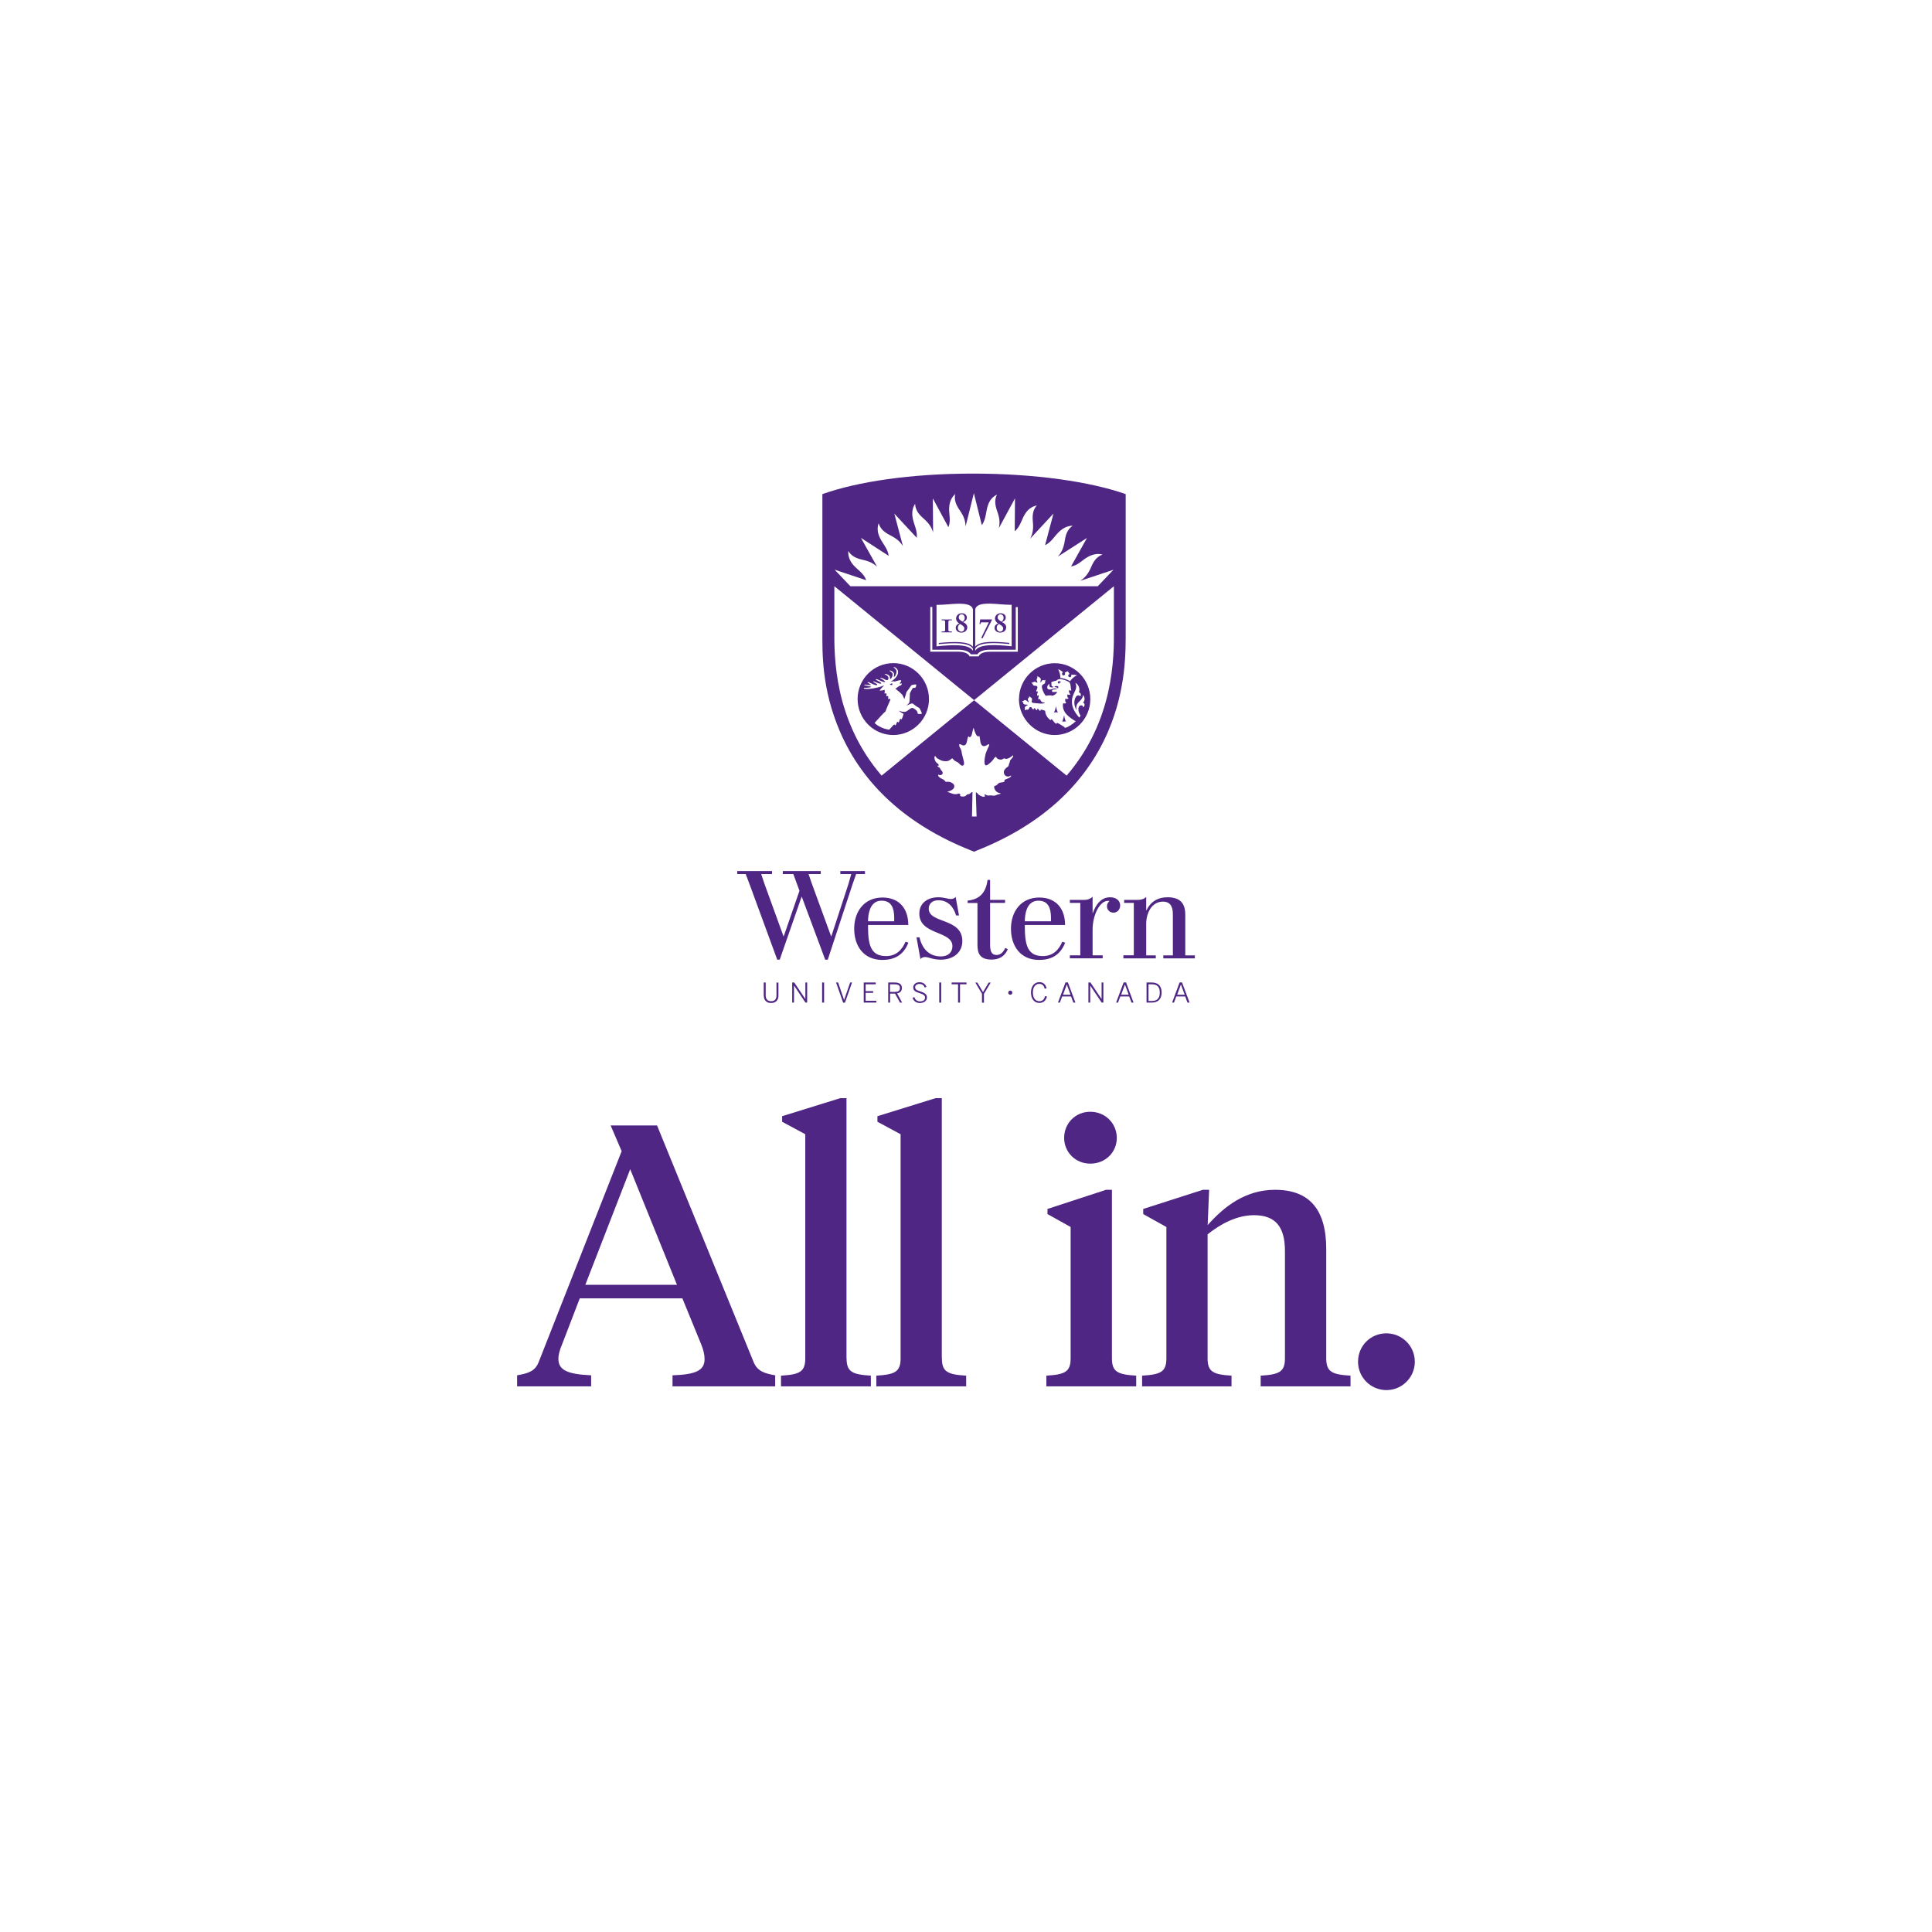
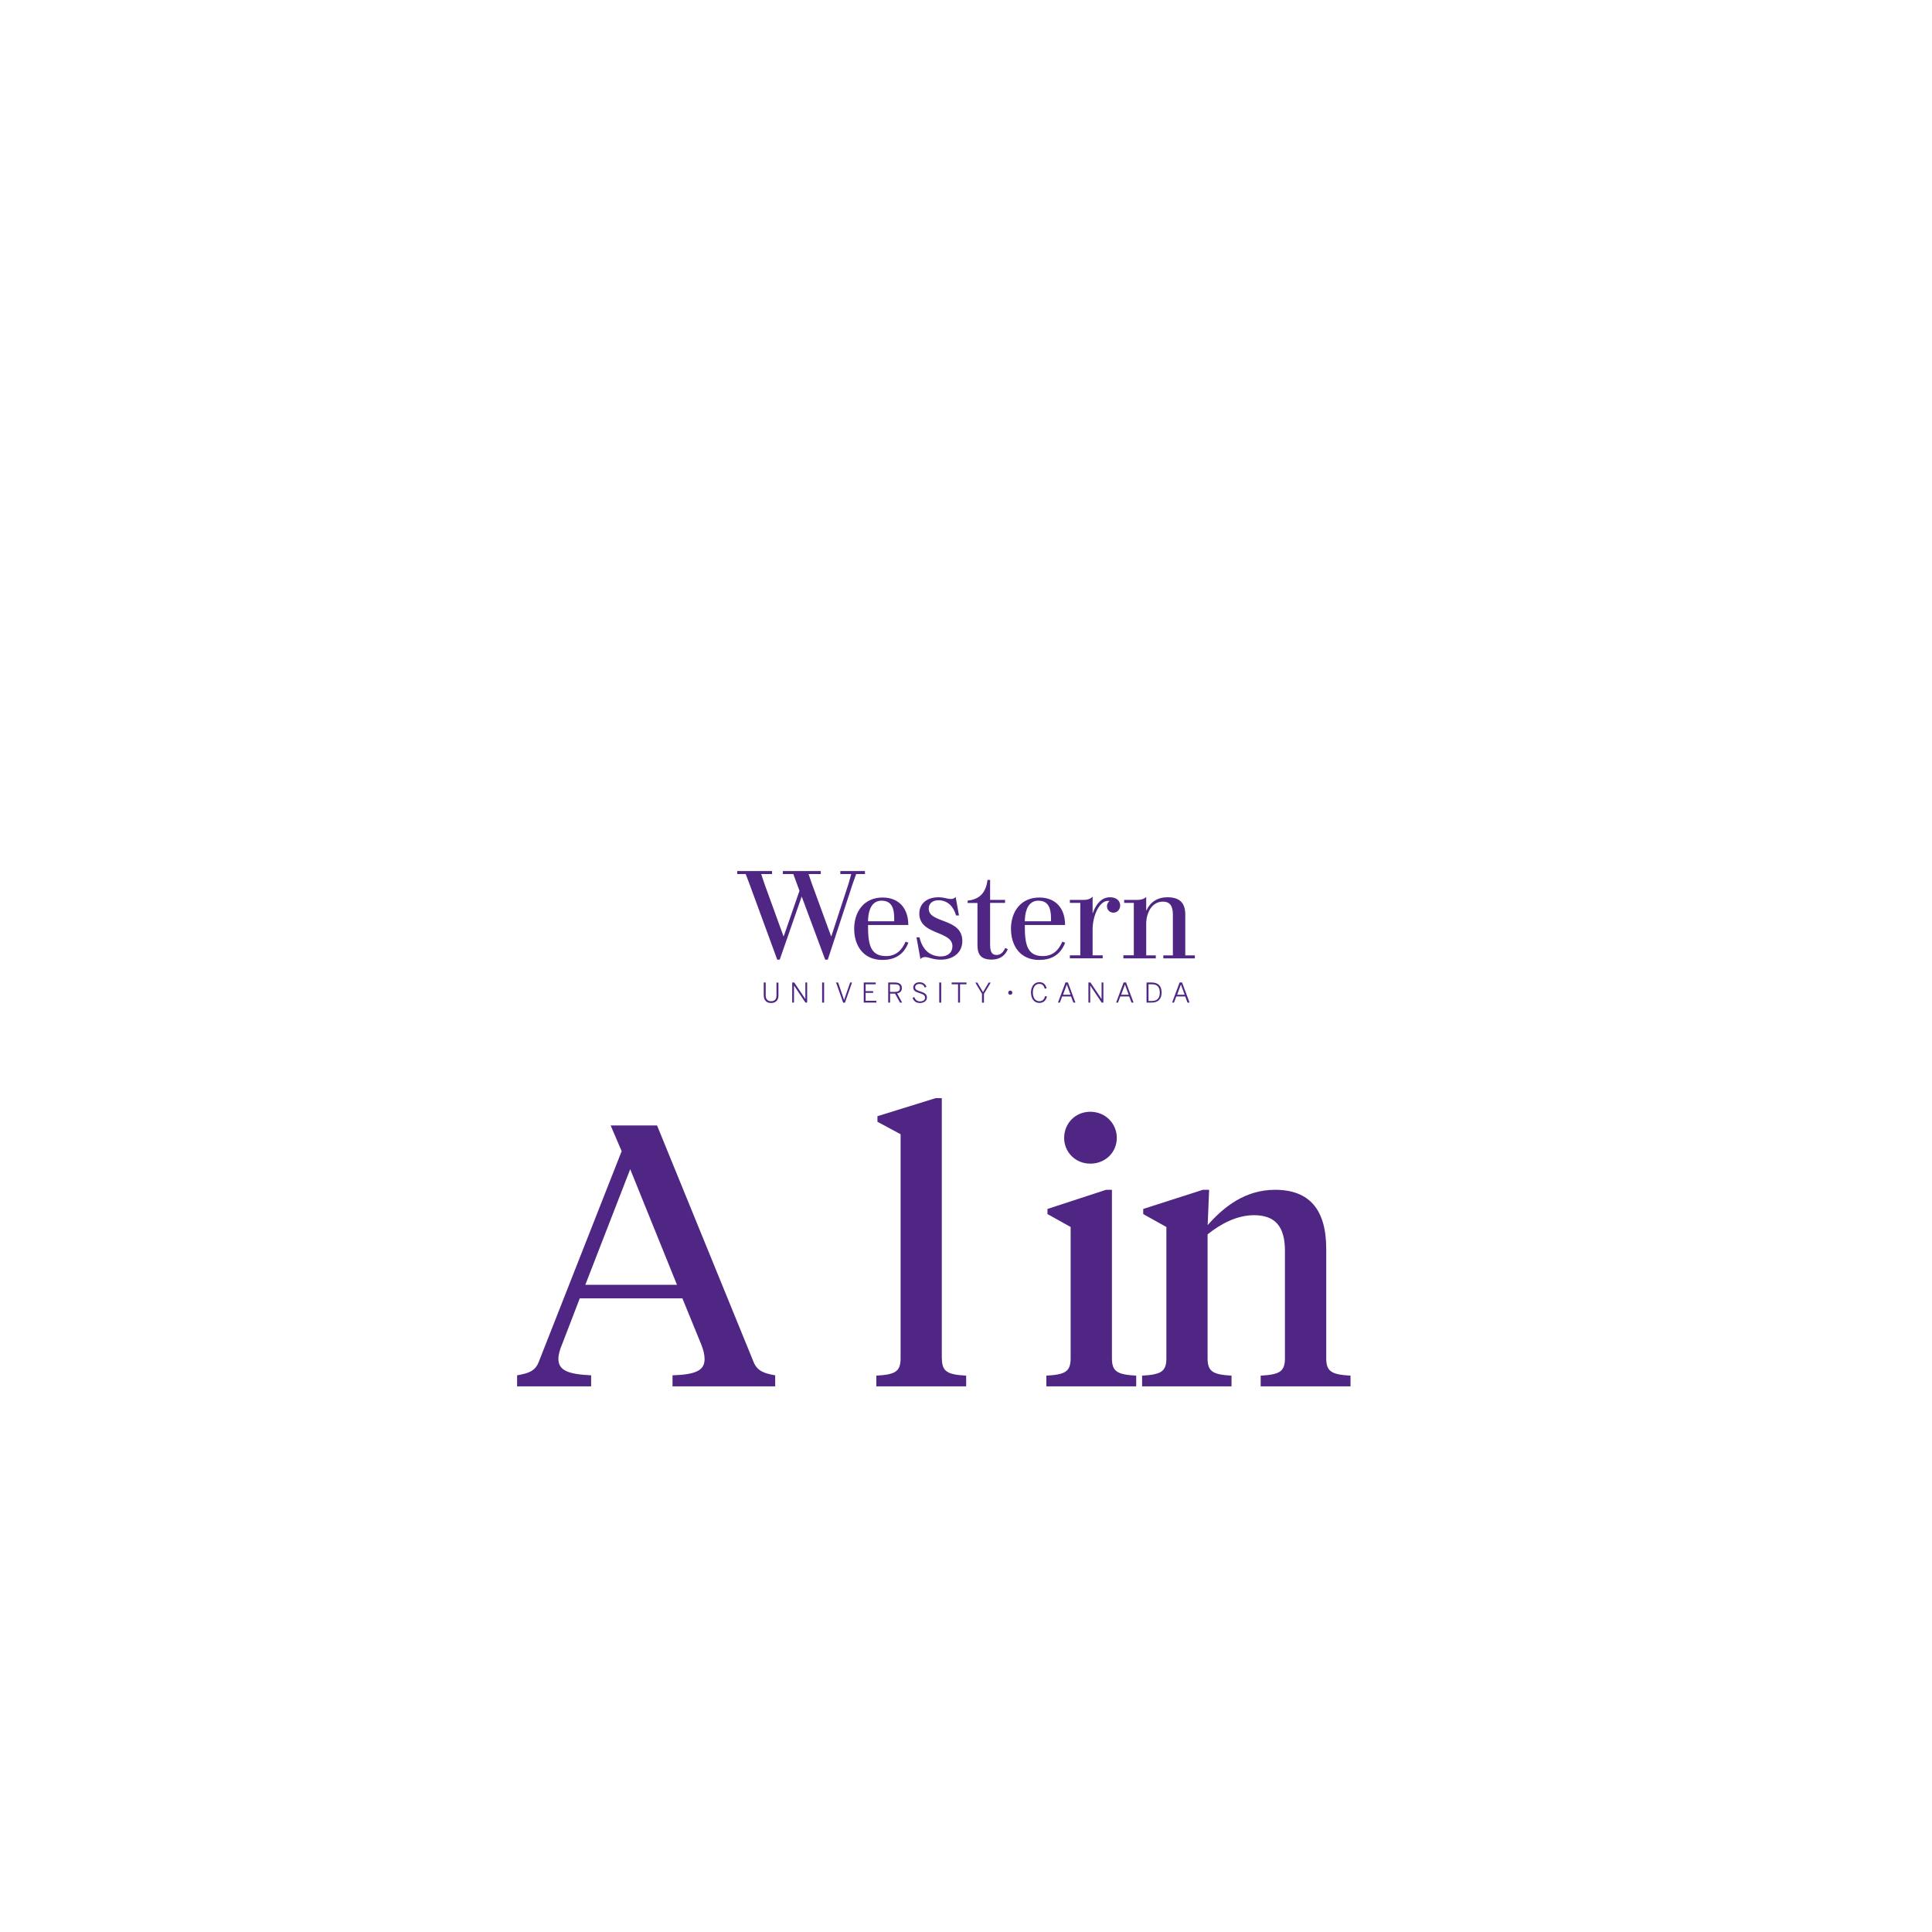
<svg xmlns="http://www.w3.org/2000/svg" id="a" data-name="Layer 1" viewBox="0 0 226 226">
  <defs>
    <style>
      .b {
        fill: #fff;
      }

      .c {
        fill: #4f2683;
      }
    </style>
  </defs>
  <rect class="b" y="0" width="226" height="226" />
  <g>
    <path class="c" d="M89.34,116.49v-1.56h.23v1.52c0,.38.19.67.63.67s.63-.27.63-.66v-1.52h.23v1.55c0,.47-.29.84-.86.84s-.85-.37-.85-.84h0ZM92.67,114.93h.24l1.3,1.94h0v-1.94h.21v2.35h-.2l-1.34-2h0v2h-.21v-2.35h0ZM96.17,114.93h.23v2.35h-.23v-2.35h0ZM97.81,114.93h.23l.7,2.05h0l.71-2.05h.22l-.83,2.36h-.21l-.83-2.36h0ZM101.04,114.93h1.4v.21h-1.18v.8h.88v.2h-.88v.93h1.25v.21h-1.47v-2.35h0ZM103.89,114.93h.79c.52,0,.82.22.82.64,0,.38-.22.57-.56.63l.59,1.08h-.25l-.58-1.05h-.58v1.05h-.22v-2.35h0ZM104.66,116.03c.39,0,.61-.11.61-.45s-.22-.44-.61-.44h-.55v.89h.55ZM106.76,116.71l.2-.07c.1.33.34.5.67.5.35,0,.58-.16.58-.43,0-.24-.12-.37-.62-.53-.51-.16-.76-.3-.76-.68,0-.34.3-.6.73-.6s.7.23.81.54l-.19.09c-.12-.3-.32-.43-.62-.43-.31,0-.51.17-.51.38,0,.26.16.35.65.51.49.16.73.32.73.7s-.35.64-.82.64c-.44,0-.75-.24-.86-.62h0ZM109.87,114.93h.23v2.35h-.23v-2.35h0ZM112.08,115.14h-.76v-.21h1.74v.21h-.76v2.14h-.23v-2.14h0ZM114.88,116.26l-.79-1.32h.24l.66,1.12.66-1.12h.24l-.79,1.32v1.03h-.23v-1.03h0ZM117.94,116.12c0-.14.1-.24.24-.24s.24.1.24.24-.1.24-.24.24-.24-.1-.24-.24h0ZM120.6,116.1c0-.71.39-1.21.98-1.21.48,0,.74.28.85.72l-.22.05c-.1-.37-.28-.57-.64-.57-.45,0-.75.39-.75,1,0,.65.3,1.03.76,1.03.35,0,.57-.2.67-.6l.22.05c-.11.46-.42.75-.89.75-.59,0-.98-.48-.98-1.23h0ZM127.32,114.93h.24l1.3,1.94h0v-1.94h.21v2.35h-.2l-1.34-2h0v2h-.21v-2.35h0ZM134.12,114.93h.59c.77,0,1.17.4,1.17,1.17s-.41,1.18-1.17,1.18h-.59v-2.35h0ZM134.75,117.09c.59,0,.92-.3.92-.98s-.33-.97-.92-.97h-.4v1.95h.41ZM124.65,114.92h.27l.88,2.36h-.24l-.27-.72h-1.04l-.27.72h-.22l.88-2.36h0ZM125.23,116.36l-.44-1.2h0l-.44,1.2h.89ZM131.45,114.92h.27l.88,2.36h-.24l-.27-.72h-1.04l-.27.72h-.22l.88-2.36h0ZM132.03,116.36l-.44-1.2h0l-.44,1.2h.89ZM138,114.92h.27l.88,2.36h-.24l-.27-.72h-1.04l-.27.72h-.22l.88-2.36h0ZM138.58,116.36l-.44-1.2h0l-.44,1.2h.89ZM111.78,104.93c-.13.15-.31.23-.52.23-.48,0-.77-.2-1.5-.2-1.25,0-2.22.68-2.22,1.91,0,2.53,3.87,1.99,3.87,3.8,0,.82-.6,1.21-1.34,1.21-1.39,0-2.2-.9-2.51-2.23h-.35l.46,2.54c.15-.18.35-.24.55-.24.4,0,.91.31,1.81.31,1.45,0,2.54-.8,2.54-2.18,0-2.74-3.93-2.02-3.93-3.79,0-.56.4-.98,1.13-.98,1.15,0,1.79.81,2.07,1.78h.34l-.39-2.17h0ZM131.41,111.76v.35h3.79v-.35h-1.12v-3.69c0-1.32.68-2.6,1.96-2.6.72,0,1.16.41,1.16,1.48v4.81h-1.12v.35h3.69v-.35h-1.12v-4.77c0-1.42-.7-2.03-2.09-2.03-1.16,0-2.01.57-2.45,1.53h-.03v-1.56c-.19.16-.45.34-1.08.34h-1.5v.35h1.13v6.13h-1.22ZM117.59,110.89c-.19.41-.48.82-1.01.82s-.76-.34-.76-1.18v-4.91h1.75v-.35h-1.75v-2.34h-.3c-.19,1.51-.95,2.29-2.33,2.42v.28h0s1.15,0,1.15,0v4.85c0,.91.18,1.77,1.65,1.77.93,0,1.49-.43,1.79-.99l.11-.23-.31-.15h0ZM131.04,105.95c0-.56-.42-.99-1.19-.99-1.15,0-1.73,1.04-2.02,1.86h-.02v-1.92c-.23.19-.46.37-1.07.37h-1.59v.35h1.22v6.13h-1.22v.35h3.84v-.35h-1.18v-3.02c0-1.61.79-3.35,1.8-3.35.08,0,.13,0,.17.03-.17.14-.29.35-.29.59,0,.45.34.76.76.76.46,0,.78-.38.78-.82h0ZM105.93,110.15c-.4.94-1.07,1.69-2.29,1.69-1.83,0-2.1-1.39-2.1-3.53v-.11h4.71c0-1.9-1.05-3.21-3.02-3.21-2.15,0-3.31,1.65-3.31,3.65s1.09,3.65,3.29,3.65c1.36,0,2.47-.52,3.05-2.02l-.33-.11h0ZM101.55,107.44c.08-1.06.46-2.08,1.58-2.08,1.19,0,1.45.93,1.47,1.91,0,.09,0,.41,0,.5h-3.06c0-.09,0-.22.01-.32h0ZM124.27,110.15c-.4.94-1.07,1.69-2.29,1.69-1.83,0-2.1-1.39-2.1-3.53v-.11h4.71c0-1.9-1.05-3.21-3.02-3.21-2.15,0-3.31,1.65-3.31,3.65s1.09,3.65,3.29,3.65c1.36,0,2.47-.52,3.05-2.02l-.33-.11h0ZM119.89,107.44c.08-1.06.46-2.08,1.58-2.08,1.19,0,1.45.93,1.47,1.91,0,.09,0,.41,0,.5h-3.06c0-.09,0-.22.01-.32h0ZM93.77,104.9c-.62,1.8-2.56,7.36-2.56,7.36h-.29l-3.17-8.64-.52-1.38h-.99v-.35h4.07v.35h-1.27l.39,1.16,2.22,6.12h.03l1.84-5.32-.72-1.96h-1.23v-.35h4.44v.35h-1.43l.39,1.13,2.25,6.15h.03l2-6.12.33-1.16h-1.28v-.35h2.88v.35h-1.03l-.45,1.28-2.87,8.74h-.3l-2.74-7.36h0Z" />
    <path class="b" d="M131.68,73.7v-15.9c-4.12-1.45-10.58-2.4-17.86-2.4s-13.5.94-17.62,2.4v16.13c0,2.38-.11,6.59,2.05,11.63,2.69,6.26,7.88,10.96,15.3,13.91l.39.16.38-.16c7.42-2.95,12.62-7.66,15.31-13.92,2.16-5.04,2.05-9.58,2.05-11.86h0Z" />
-     <path class="c" d="M131.68,73.7v-15.9c-4.12-1.45-10.58-2.4-17.86-2.4s-13.5.94-17.62,2.4v16.13c0,2.38-.11,6.59,2.05,11.63,2.69,6.26,7.88,10.96,15.3,13.91l.39.16.38-.16c7.42-2.95,12.62-7.66,15.31-13.92,2.16-5.04,2.05-9.58,2.05-11.86h0ZM117.82,91.1c-.08.02-.18.06-.25.1-.05.02-.08.04-.09.08,0,.03.03.07.04.09-.05.17-.45.15-.58.19-.11.04-.25.16-.32.25-.08.08-.05.06-.17.09-.22.04-.17.24-.1.4.06.16.18.28.32.38.05.03.28.12.41.12-.12.13-.29.1-.44.16-.08.03-.16.08-.25.1-.12.03-.19.02-.29,0-.16-.03-.29-.02-.43,0-.1.01-.19,0-.28-.05-.04-.02-.12-.08-.16-.09-.12-.02-.02.16,0,.23-.17.16-.55-.06-.71-.16-.13-.08-.2-.27-.36-.32-.01.16,0,.32,0,.49.02.5.03.99.05,1.48,0,.29.02.58.03.87h-.54l.06-2.86c-.17.01-.24.17-.38.23-.09.04-.18.02-.26.07-.09.06-.12.13-.22.18-.08.04-.19.05-.28.05-.12,0-.25-.02-.31-.09.06-.1,0-.21-.07-.25-.08-.04-.2.02-.27.04-.38.1-.82-.14-1.17-.27,0,0,.83-.14.83-.63,0-.13-.06-.25-.17-.33-.1-.08-.28-.17-.41-.19-.21-.03-.35.02-.48-.03.02-.07-.09-.16-.18-.22-.08-.06-.19-.09-.28-.14-.17-.09-.42-.24-.35-.46.13.07.26.08.38.02.1-.05.13-.13.13-.24,0-.15-.17-.26-.23-.37-.05-.09-.09-.18-.18-.25-.08-.06-.21-.08-.21-.2.16.06.2-.08.11-.18-.11-.12-.24-.17-.33-.32-.07-.13-.12-.29-.12-.44,0-.04,0-.17.07-.18.06-.01.08.07.1.1.1.15.25.22.39.29.18.09.26.14.46.18.4.07.66.01.89-.2.04-.04.14-.11.19-.11.08.11.29.34.5.4.15.04.33.26.41.33.28.24.45.1.45-.13,0-.19-.07-.45-.12-.63-.07-.3-.13-.45-.17-.76-.02-.19-.13-.35-.2-.49-.07-.13-.17-.48.08-.36.1.05.26.14.39.13.3-.04.33-.36.39-.6.03-.13.03-.23.08-.35.03-.07.06-.11.1-.12.01.04.05.1.12.1.11,0,.21-.2.24-.31.02-.1.04-.21.07-.3.05-.15.06-.33.14-.49.03.11.08.31.11.38.07.18.13.36.23.5.09.13.2.16.34.09.07.17.07.72.21.97.09.15.19.21.32.21.12,0,.2-.04.28-.08.1-.06.21-.14.29-.14.03,0,.05.02.05.05,0,.12-.18.43-.2.49-.05.15-.14.32-.19.47-.04.13-.08.28-.1.42-.03.15-.06.32-.07.55,0,.14,0,.39.11.46.15.1.34-.1.47-.2.15-.11.27-.23.39-.38.08-.11.25-.41.4-.39,0,.12.17.28.42.32.15.02.28,0,.37-.07.12-.09.12-.08.26-.03.28.11.76-.26.92-.4.06.06,0,.17-.07.28-.14.2-.29.27-.29.42,0,.13-.17.38-.15.53-.05.09-.21.18-.28.24-.21.18-.34.38-.26.66.06.24.26.36.45.36s.31-.13.37-.1c.04.02-.05.14-.09.17-.1.09-.27.15-.38.19h0ZM128.41,68.58h-28.93l-1.85-1.94,3.69,1.23c-.3-.92-1.15-1.24-1.69-2.02-.32-.47-.43-.93-.4-1.4.1.17.28.4.56.6.27.18.63.33,1.11.43.87.19,1.32.46,1.7.82l-1.89-3.38,3.25,2.1c-.14-.97-.8-1.47-1.14-2.36-.2-.53-.19-1.01-.04-1.46.05.19.17.46.39.72.21.24.52.47.97.7.82.41,1.19.8,1.48,1.26l-1-3.79,2.62,2.82c.1-.95-.41-1.61-.51-2.55-.06-.57.06-1.03.32-1.43,0,.2.05.49.2.79.14.29.39.59.77.92.72.63.97,1.11,1.13,1.64l-.03-3.98,1.82,3.37c.36-.85-.02-1.64.12-2.57.08-.56.33-.99.68-1.31-.04.19-.08.48,0,.81.07.32.23.67.52,1.08.56.8.67,1.34.69,1.91h0s.97-3.9.97-3.9l.93,3.74c.56-.77.42-1.64.79-2.52.22-.52.56-.83.99-1.06-.09.17-.2.45-.21.79-.01.32.06.7.23,1.17.33.89.31,1.43.19,1.98l1.89-3.49-.03,3.84c.73-.58.78-1.49,1.36-2.24.35-.45.76-.67,1.23-.78-.13.15-.3.39-.4.71-.09.31-.12.7-.07,1.19.1.97-.06,1.49-.32,2h0s2.73-2.94,2.73-2.94l-.98,3.7c.82-.39,1.12-1.18,1.85-1.76.45-.35.9-.52,1.38-.52-.16.11-.39.3-.56.59-.17.28-.29.64-.36,1.14-.15.96-.42,1.43-.8,1.86h.02s3.37-2.16,3.37-2.16l-1.86,3.33c.91-.13,1.35-.86,2.2-1.23.52-.23,1.01-.29,1.48-.16-.19.07-.45.2-.69.43-.23.23-.44.55-.63,1.01-.38.89-.76,1.27-1.23,1.59l.02.02,3.81-1.27-1.85,1.94h0ZM113.42,76.77c-.05-.09-.25-.54-1.36-.54h-3.24v-5.23h.24v5h2.96c.22,0,.42.01.59.04.6.09.85.33.96.5h.76c.11-.17.35-.4.94-.5.17-.03.36-.04.58-.04h2.97v-4.98h.24v5.22h-3.25c-1.11,0-1.29.45-1.33.54h-1.07ZM113.81,75.88v.26c-.45-.85-2.51-.71-4.26-.53v-4.85c.94,0,1.87-.14,2.6-.14.92,0,1.55.14,1.66.67v4.36c-.56-.67-2.24-.6-3.99-.44v.14c1.73-.17,3.57-.22,3.99.53h0ZM110.15,73.97c.21,0,.43,0,.6,0,.23,0,.41,0,.6,0v-.1h-.09c-.29,0-.32-.03-.32-.22v-.84c0-.23.04-.25.23-.25h.18v-.1c-.19,0-.39.01-.6.01-.19,0-.4,0-.6-.01v.1h.18c.19,0,.23.02.23.25v.84c0,.19-.02.22-.32.22h-.1v.1h0ZM112.23,72.94c-.23-.14-.39-.33-.39-.59,0-.22.16-.61.67-.61.41,0,.59.26.59.49s-.09.38-.43.54c.33.17.48.35.48.61,0,.36-.28.62-.71.62-.39,0-.64-.27-.64-.55,0-.31.24-.46.43-.52h0ZM112.81,73.54c0-.19-.09-.31-.49-.55-.18.09-.27.27-.27.44,0,.31.22.46.39.46.25,0,.36-.18.36-.35h0ZM112.6,72.73c.15-.12.25-.24.25-.46,0-.25-.16-.41-.36-.41-.22,0-.34.17-.34.36,0,.19.13.33.44.5h0ZM115.73,70.61c.73,0,1.64.14,2.61.14v4.85c-1.75-.18-3.81-.32-4.26.53v-.26c.41-.77,2.25-.7,3.99-.53v-.14c-1.76-.17-3.44-.24-3.99.44v-4.36c.11-.53.74-.67,1.66-.67h0ZM114.58,73.01h.1l.08-.21h.91l-.89,1.82.16.05,1.11-2.18-.03-.03h-1.36l-.08.55h0ZM116.78,72.94c-.23-.14-.39-.33-.39-.59,0-.22.16-.61.67-.61.41,0,.59.26.59.49s-.09.38-.43.54c.33.17.48.35.48.61,0,.36-.28.62-.72.62-.39,0-.64-.27-.64-.55,0-.31.24-.46.43-.52h0ZM117.35,73.54c0-.19-.09-.31-.49-.55-.17.09-.27.27-.27.44,0,.31.22.46.39.46.25,0,.36-.18.36-.35h0ZM117.15,72.73c.15-.12.25-.24.25-.46,0-.25-.17-.41-.36-.41-.22,0-.34.17-.34.36,0,.19.14.33.44.5h0ZM124.77,90.73l-10.82-8.82-10.82,8.82c-5.59-6.49-5.55-13.97-5.53-17.06v-5.08h.02l16.33,13.31,16.33-13.31h.02v5.08c.02,3.09.06,10.57-5.53,17.06h0ZM104.49,85.98c2.3,0,4.18-1.88,4.18-4.2,0-2.32-1.86-4.21-4.17-4.21-2.3,0-4.18,1.87-4.18,4.2,0,2.32,1.86,4.21,4.17,4.21h0ZM107.19,80.04c0,.13-.05.34-.1.4-.04.01-.16.03-.25.03-.06,0-.07,0-.1.07-.1.18-.2.34-.3.55-.02.25-.02.49-.04.78,0,.1,0,.24-.06.36-.09.12-.19.2-.27.26-.02,0-.04.04.03.02.04-.01.23-.11.28-.12.14-.04.29-.21.51,0,.11.1.26.2.45.32.07.05.11.04.2.12.08.07.11.21.16.29.12.2.13.32.13.37-.08.04-.35.04-.46.01-.04-.07-.03-.17-.06-.22-.04-.1-.07-.14-.12-.18-.08-.06-.15-.13-.23-.18-.21-.12-.24-.15-.39-.07-.14.07-.36.27-.59.39-.18.09-.68,0-.82-.13.05.14.33.29.54.39-.03.07-.1.46-.26.68,0-.05-.04-.09-.09-.09-.14,0-.11.3-.25.45,0-.05-.04-.1-.1-.1-.13,0-.12.28-.27.43-.02-.06-.05-.11-.11-.11s-.11.06-.16.11c-.18.19-.26.3-.43.48-.57-.03-1.42-.43-1.72-.79.54-.58,1.03-1.16,1.27-1.33.11-.34.45-1.06.58-1.4-.02-.03-.03-.06-.05-.1-.08.05-.18.06-.23.04.04-.09.04-.24,0-.36-.06.04-.15.05-.21.03.04-.11.05-.24,0-.35,0,0,0,0,0,0-.08.03-.15.05-.21.03.03-.13.06-.25.02-.4,0-.01,0-.02-.01-.03-.1.05-.47.12-.55.09-.05-.04.26-.36.52-.62-.25.11-.57.23-1.06.32-.28.06-.87.16-1.29.08-.07-.01-.05-.1.01-.1.22,0,.52-.01.73-.07.06-.01.15-.06-.02-.09-.18-.03-.5-.09-.67-.14-.06-.02-.03-.09.02-.08.2.02.44.06.61.06.1,0,.14,0,.07-.07-.05-.04-.19-.13-.33-.21-.03-.02-.03-.06.01-.07.11-.02.56.26.86.34.07.02.12.03.18.02.06-.01.07-.05.06-.07-.01-.07-.31-.21-.45-.3-.06-.04,0-.08.06-.07.16.05.52.24.69.26.13.02.18-.02.17-.06-.02-.09-.52-.32-.64-.41-.03-.02.01-.06.05-.06.26.03.76.38.98.34.02,0,.06-.02.05-.05-.02-.1-.43-.32-.54-.39-.05-.03,0-.07.08-.05.15.03.39.15.53.23.07.03.12.05.19.04.09-.02.17-.11.13-.31-.04-.2-.23-.28-.36-.32-.15-.04-.04-.11.09-.08.24.05.41.16.46.37,0,.03,0,.08,0,.13,0,.12.09.08.16-.02.13-.18.16-.37.14-.5-.04-.22-.35-.31-.35-.36,0-.02.02-.03.03-.03.12-.02.44.12.49.38.02.14,0,.21-.02.35,0,.03.01.05.06,0,.15-.15.28-.43.24-.69-.05-.27-.32-.36-.33-.41,0-.01.02-.03.04-.03.11-.02.42.16.48.46.05.26-.07.81-.89,1.25.34-.08.44-.06.48-.02.39-.11.65-.19.75-.16.11.17-.12.24-.13.36,0,.12.28-.08.23.11-.08.15-.19.16-.31.21-.06.04-.31.22-.44.32.39.27.8.69.82.71.02.06.12.23.23.49,0,0,0,.01,0,.01.06-.17.15-.45.19-.59.03-.12.02-.16.06-.24.03-.06.14-.16.24-.31.09-.13.23-.33.28-.41.08-.13.17-.1.32-.14.06-.02.23-.03.3-.02h0ZM104.09,80.06s.05-.05.08-.06c.06-.04.15-.05.21-.06.03.04.02.12-.03.17-.05.06-.11.03-.16,0-.04-.02-.07-.02-.08-.02-.02,0-.03-.02-.02-.03h0ZM119.2,81.78c0-2.32,1.88-4.2,4.18-4.2,2.3,0,4.17,1.89,4.16,4.21,0,2.32-1.88,4.2-4.18,4.19-2.3,0-4.17-1.94-4.17-4.21h0ZM125.29,78.92s.04.07.04.11c0,.1-.08.19-.18.19-.1,0-.19-.08-.19-.18,0-.1.07-.18.16-.19l-.21-.33-.37.16s.06.08.06.14c0,.1-.08.19-.18.19-.1,0-.19-.08-.19-.18,0-.08.05-.15.12-.18-.11-.12-.35-.29-.57-.37.17.32.27.71.26,1.04.24-.02.88.18,1.13.37.2-.29.5-.58.83-.69-.16-.05-.47-.1-.7-.07h0ZM124.12,79.75s-.06,0-.08-.01c-.03,0-.04-.02-.04-.03,0,0-.03-.04-.09-.04-.11,0-.17.08-.17.13,0,.04,0,.08.03.11.02.03.05.04.08.04.02,0,.05,0,.07-.01h0s.07-.07.08-.11c0-.02.06-.04.12-.04.01,0,.02,0,.02-.02,0-.01,0-.02-.01-.02h0ZM122.99,79.81s-.02.08-.01.11c0,0,.02.02.02.03-.02.06-.01.14.01.26.01.07.07.09.18.09,0,.03,0,.05.01.08,0,0,0,0,0,.01-.07.02-.13.03-.19.03-.17-.01-.28-.11-.26-.28,0-.03.01-.06.03-.09,0-.01,0-.03-.01-.03-.06-.02-.24.13-.27.33-.02.19.08.3.24.31.09,0,.21,0,.33-.06.21-.09.46-.11.61.04-.11-.02-.41,0-.49.02-.13.02-.19.28-.05.29.11,0,.5-.02.52-.01-.04.17-.3.39-.54.44-.15-.06-.59-.05-.79.01-.25-.28-.43-.81-.45-.98,0-.08-.01-.17.03-.24.08-.14.24-.13.32-.25.04-.07.02-.15.03-.22,0-.03.07-.14-.01-.18-.03.04-.09.08-.16.05-.05-.02-.1-.03-.15,0-.09.04-.1.15-.17.22-.04.04-.08.02-.07-.04.02-.1.07-.19.05-.3-.02-.1-.09-.18-.2-.24-.05-.02-.1-.07-.15-.08-.05-.01-.09,0-.09.03.02.02.04.04.05.09,0,.09-.1.14-.1.23,0,.13.09.25.1.33,0,.05-.04.05-.07.04-.07-.04-.18-.1-.28-.1-.08,0-.14.06-.21.09-.03.01-.16.01-.14.07.07.01.12.06.15.13.02.05.03.09.08.13.08.06.25.04.33.06.05.01.11.04.13.15.01.07-.02.16-.05.22-.06.11-.1.23-.06.33.03-.04.06-.06.09-.06.07,0,.09.08.04.19-.05.1-.08.21-.03.34.02-.04.06-.07.1-.07.06,0,.1.07.05.19-.04.11-.05.22,0,.33.02-.05.05-.08.1-.08.07,0,.1.07.12.13.08.19.2.29.52.29-.11.21-1.01.07-1.38.03-.08,0-.12-.03-.15-.1-.06-.14.08-.26,0-.42-.04-.08-.1-.09-.16-.14-.03-.02-.11-.13-.17-.08.02.06.02.11-.05.16-.04.04-.08.07-.09.13-.01.1.07.2.1.29.02.06-.02.09-.07.05-.09-.07-.21-.22-.35-.22-.09,0-.12.06-.19.09-.03.01-.17.03-.16.1.06.01.12.05.13.13.01.05.02.11.07.15.12.09.31.05.43.07.04,0,.05.05,0,.07-.1.06-.23.09-.28.19-.04.08-.02.17-.02.24,0,.03-.05.14.03.16.04-.05.09-.09.18-.08.06,0,.1.03.16,0,.09-.05.1-.13.15-.22.03-.04.07-.08.13-.08.04,0,.08,0,.11.04.07.06.06.22.29.25-.01-.02-.02-.05-.02-.08,0-.04.03-.08.07-.08.05,0,.09.02.13.1.06.1.12.13.22.14-.01-.02-.02-.06-.02-.09,0-.05.03-.08.07-.08.03,0,.07,0,.11.08.06.11.11.16.22.17-.03-.06,0-.15.08-.15s.3.07.46.14c0,.41.26.85.65,1.11-.01-.08.03-.12.08-.12.16,0,.24.38.6.55-.02-.07.02-.12.07-.12.04,0,.1.03.13.04.32.17.66.39.82.54.33-.1.88-.43,1.23-.79-.22-.07-.82-.52-1.03-.74-.38-.39-.48-.8-.48-1.1,0-.1.02-.2.04-.27.11.07.27.06.36-.03-.17-.14-.15-.4-.09-.5.1.08.27.05.36-.02-.13-.08-.2-.3-.13-.48.07.08.25.08.35,0-.14-.12-.21-.3-.17-.52.06.09.18.1.28.06-.06-.12-.06-.31-.08-.44-.02-.18-.07-.38-.13-.48-.19-.16-.77-.4-1.13-.4-.05,0-.1,0-.14.02-.1.02-.17.06-.18.08-.05.08-.19.1-.31.13-.09.02-.32.09-.4.14h0ZM123.54,82.64h-.03c-.02.25-.16.62-.25.76l.16-.12.1.12.1-.12.15.12c-.08-.14-.21-.51-.24-.76h0ZM126.33,83.83s.07-.12.07-.12c-.15-.24-.27-.49-.25-.79.02-.32.2-.42.34-.41.13,0,.21.1.22.24.11-.09.16-.2.16-.31,0-.08-.04-.21-.18-.25.26-.24.23-.71-.03-.89.04.34-.22.58-.45.8-.31.3-.35.63-.29.98-.18-.35-.27-.68-.24-1.01.03-.37.21-.75.48-.73.09,0,.18.05.21.13.13-.22.04-.45-.17-.47.21-.51-.13-1.01-.41-1.12.07.15.11.31.1.48-.03.49-.46.87-.5,1.6-.05.78.39,1.46.86,1.98,0,0,.04-.05.08-.11h0ZM124.49,83.71h-.03c-.02.25-.16.62-.25.76l.16-.12.1.12.1-.12.15.12c-.08-.14-.21-.51-.23-.76h0ZM123.76,80.54s.04-.11.04-.15c0-.03,0-.07-.03-.1-.03-.03-.11-.04-.18-.04s-.16.01-.21.04c0,.02-.02.05-.03.08.14,0,.3.04.41.17h0Z" />
    <path class="c" d="M68.47,150.29h10.72l-5.47-13.52-5.25,13.52h0ZM79.83,151.88h-12.01l-2.07,5.38c-.26.6-.43,1.21-.43,1.68,0,1.33,1.03,1.81,3.83,1.94v1.29h-8.66v-1.29c1.21-.22,2.11-.43,2.54-1.59l9.69-24.63-1.29-3.01h5.43l11.28,27.64c.43,1.12,1.33,1.38,2.54,1.59v1.29h-12.01v-1.29c2.71-.09,3.75-.56,3.75-1.89,0-.52-.13-1.08-.39-1.72l-2.2-5.38h0Z" />
-     <path class="c" d="M99.03,158.9c0,1.59.69,1.89,2.84,2.02v1.25h-10.51v-1.25c2.15-.13,2.84-.43,2.84-2.02v-26.22l-2.71-1.46v-.65l6.8-2.11h.73v30.44h0Z" />
    <path class="c" d="M110.18,158.9c0,1.59.69,1.89,2.84,2.02v1.25h-10.51v-1.25c2.15-.13,2.84-.43,2.84-2.02v-26.22l-2.71-1.46v-.65l6.8-2.11h.73v30.44h0Z" />
    <path class="c" d="M124.48,133.11c0-1.68,1.29-3.06,3.06-3.06s3.1,1.38,3.1,3.06-1.33,3.01-3.1,3.01-3.06-1.38-3.06-3.01h0ZM130.07,158.9c0,1.59.69,1.89,2.84,2.02v1.25h-10.51v-1.25c2.15-.13,2.84-.43,2.84-2.02v-15.37l-2.71-1.51v-.6l6.85-2.24h.69v19.72h0Z" />
    <path class="c" d="M150.31,146.33c0-2.88-1.16-4.18-3.62-4.18-2.02,0-3.92,1.03-5.43,2.24v14.51c0,1.59.69,1.89,2.8,2.02v1.25h-10.46v-1.25c2.15-.13,2.84-.43,2.84-2.02v-15.37l-2.71-1.51v-.6l6.98-2.24h.73l-.17,4.13c1.94-2.2,4.44-4.13,7.88-4.13,4,0,5.99,2.28,5.99,6.93v12.79c0,1.59.69,1.89,2.84,2.02v1.25h-10.51v-1.25c2.15-.13,2.84-.43,2.84-2.02v-12.57h0Z" />
-     <path class="c" d="M162.18,155.97c1.81,0,3.32,1.46,3.32,3.32s-1.51,3.32-3.32,3.32-3.32-1.46-3.32-3.32,1.46-3.32,3.32-3.32h0Z" />
  </g>
</svg>